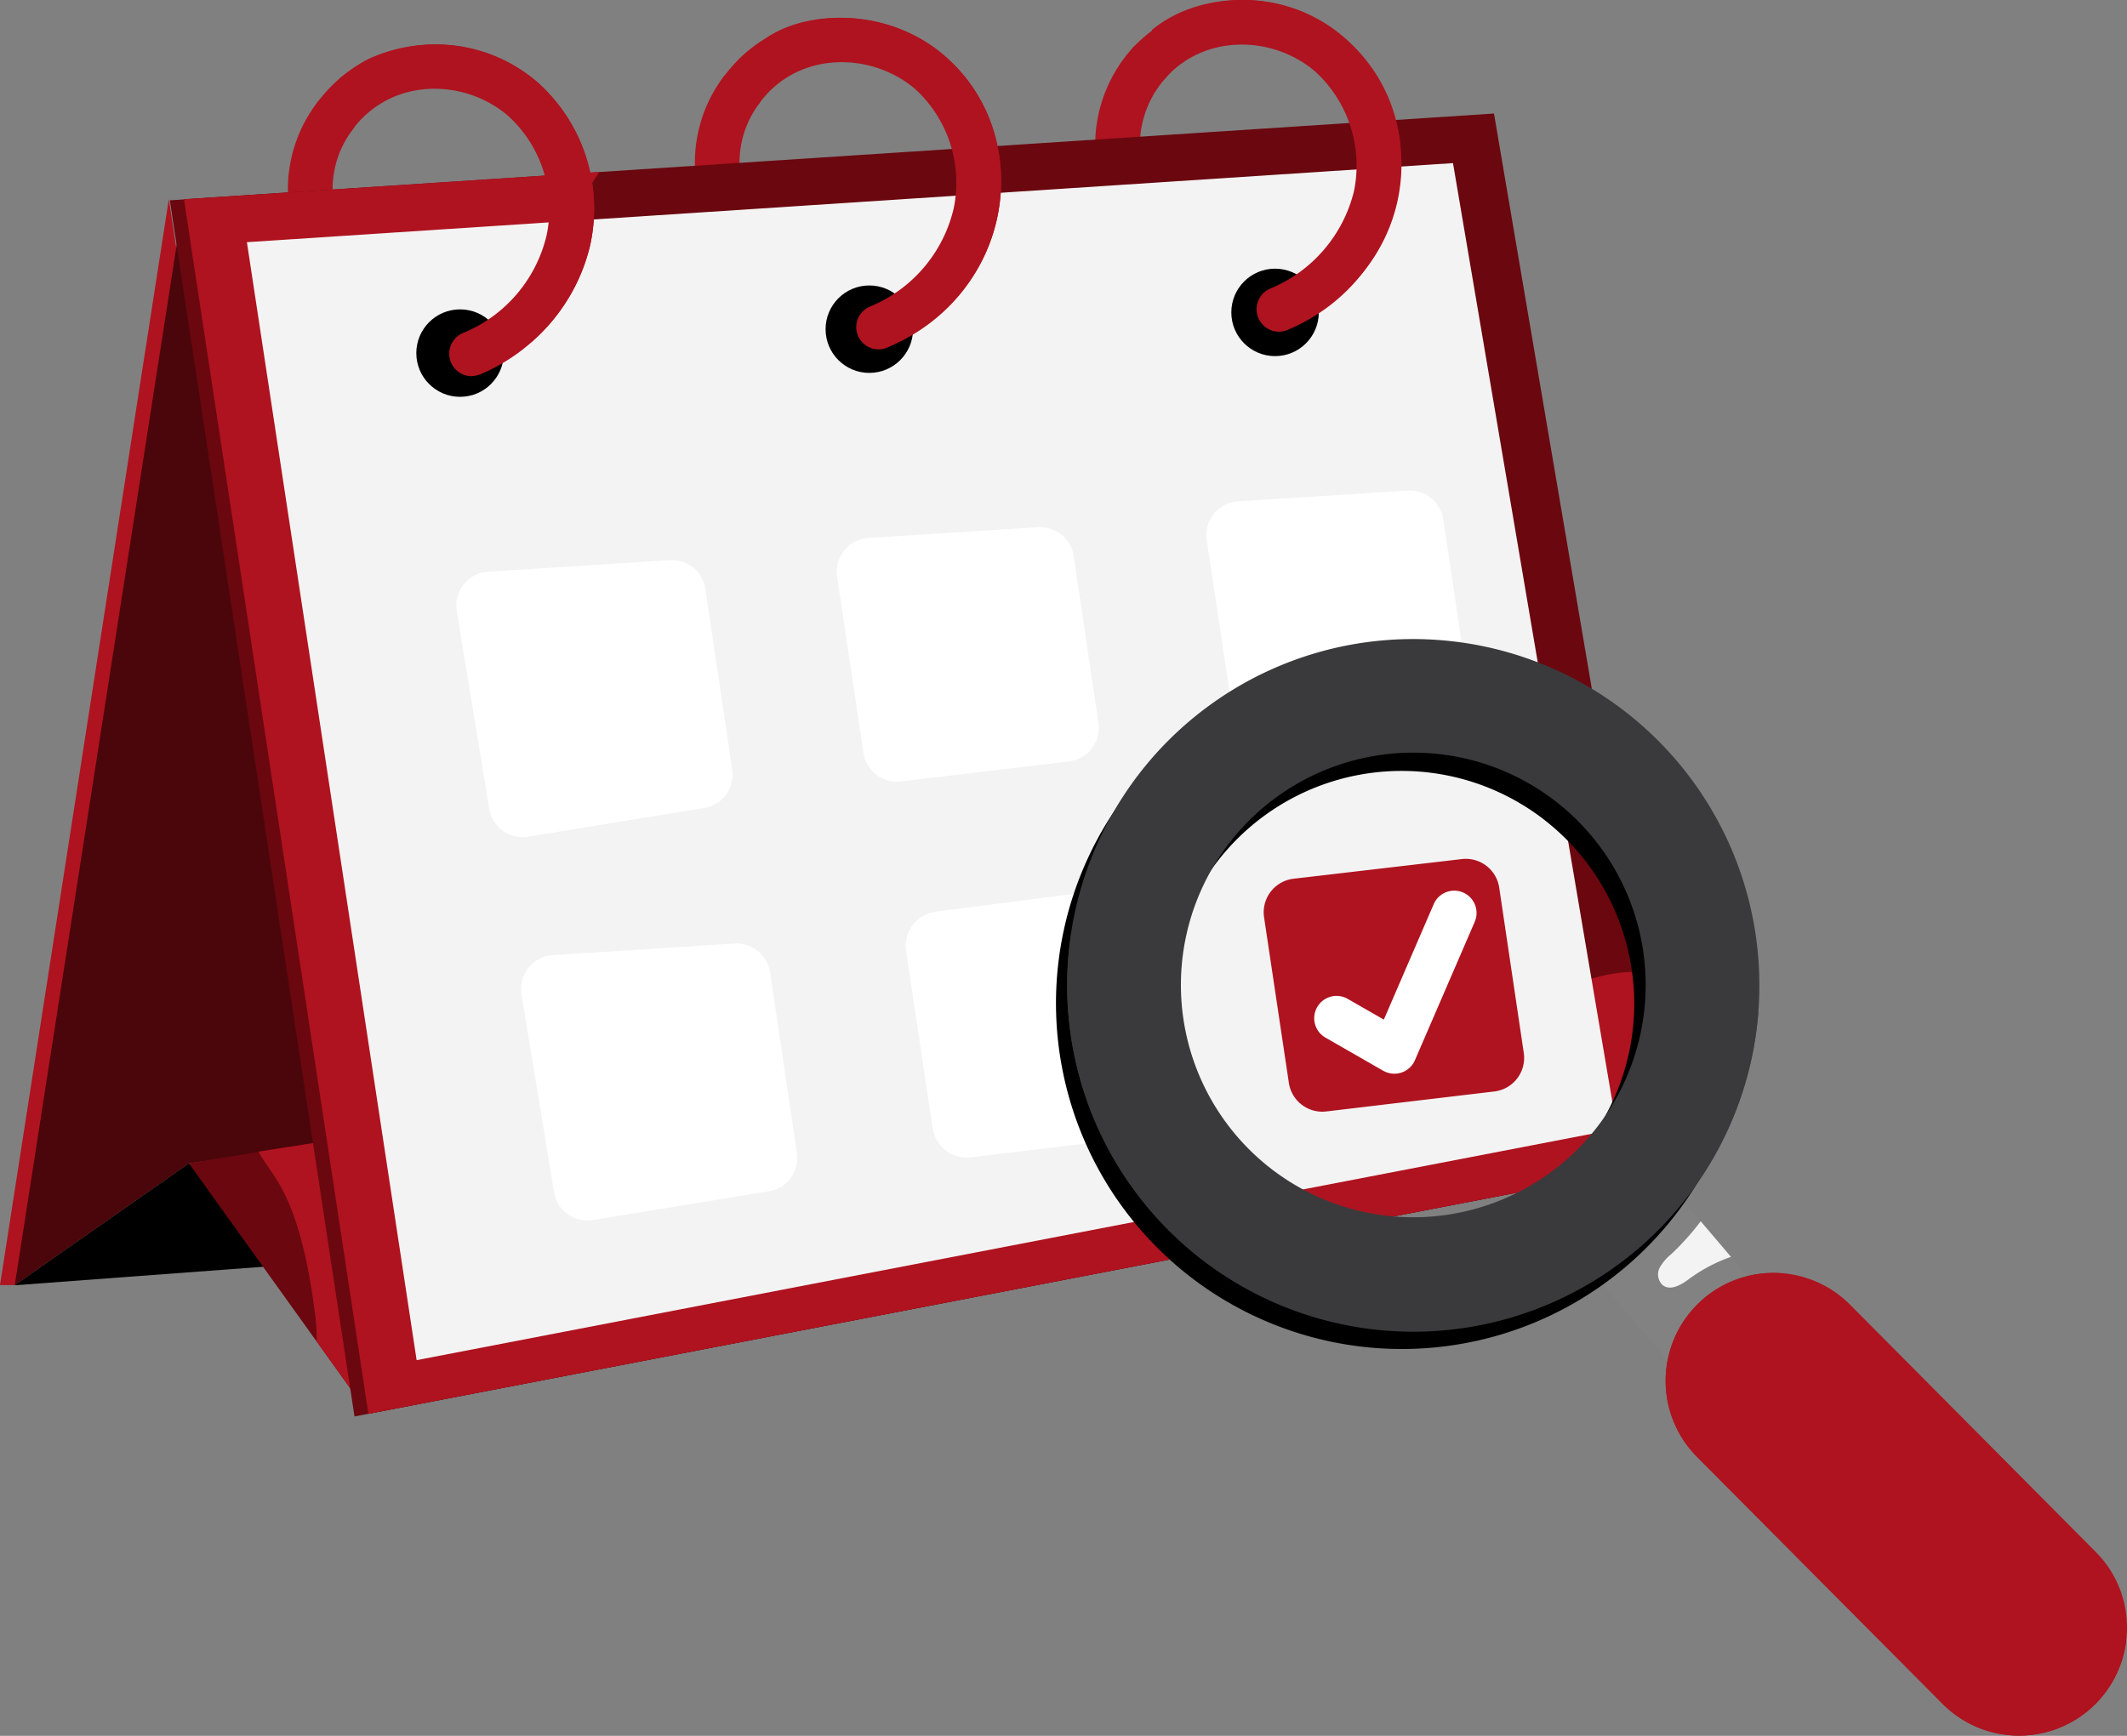
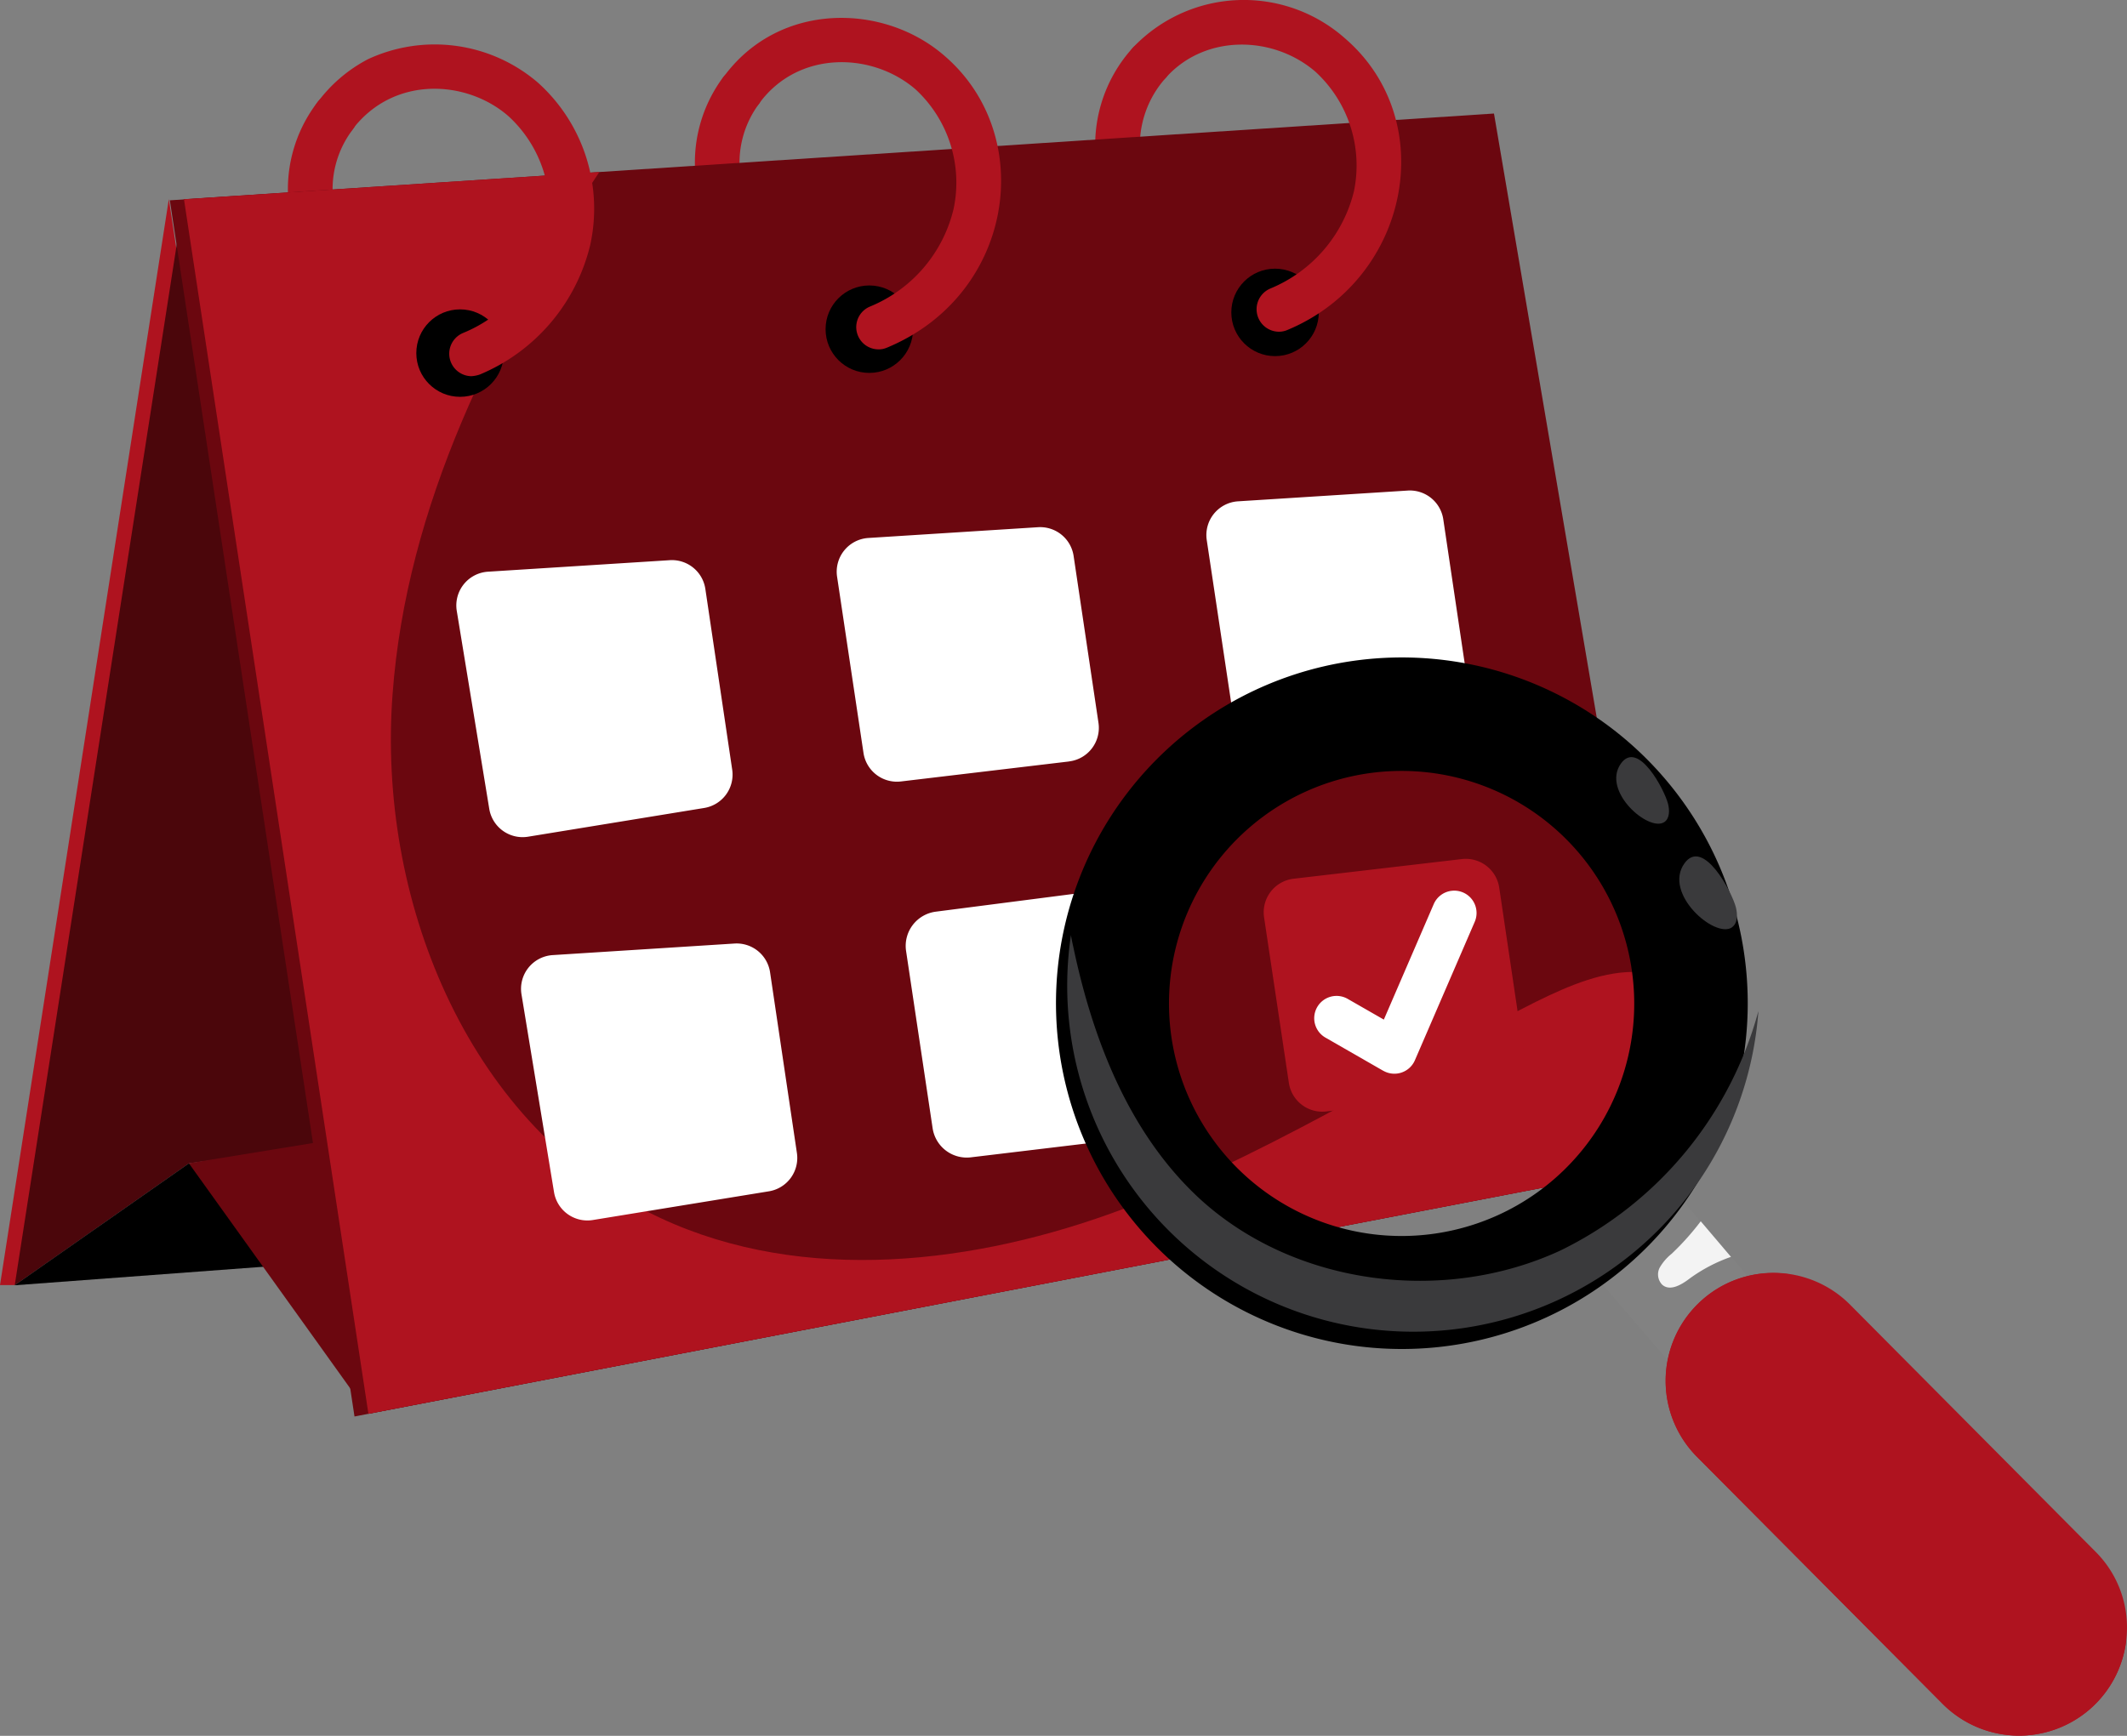
<svg xmlns="http://www.w3.org/2000/svg" width="170.251" height="138.981" viewBox="0 0 170.251 138.981">
  <rect x="0" y="0" width="170.251" height="138.981" fill="#808080" stroke="none" />
  <g id="Groupe_471" data-name="Groupe 471" transform="translate(-1186 -1893.51)">
    <path id="Tracé_59" data-name="Tracé 59" d="M74.763,18.937a11.567,11.567,0,0,1,2.9-9.594,1.791,1.791,0,0,1,2.66,2.387,8.088,8.088,0,0,0-2.043,6.594,1.788,1.788,0,1,1-3.519.614ZM42.724,20.355A11.454,11.454,0,0,1,44.87,11.7a1.791,1.791,0,0,1,2.884,2.11,7.892,7.892,0,0,0-1.511,5.937,1.786,1.786,0,0,1-3.519.61ZM10.146,22.487A11.453,11.453,0,0,1,12.3,13.826a1.788,1.788,0,1,1,2.884,2.11,7.877,7.877,0,0,0-1.511,5.938,1.788,1.788,0,1,1-3.522.614Z" transform="translate(1199.037 1887.962)" fill="#af131f" />
    <path id="Tracé_60" data-name="Tracé 60" d="M28.488,88.088l-11.045,1.5L5.217,98.132l-.536,1.217H3.5L17.014,12.4Z" transform="translate(1182.5 1897.052)" fill="#af131f" />
    <path id="Tracé_61" data-name="Tracé 61" d="M17.363,12.407,3.832,99.356l13.953-9.765L28.82,88.066Z" transform="translate(1183.346 1897.06)" fill="#4b060b" />
    <path id="Tracé_62" data-name="Tracé 62" d="M3.832,43.933l22.948-1.71-8.995-8.055Z" transform="translate(1183.346 1952.482)" />
    <path id="Tracé_63" data-name="Tracé 63" d="M29.462,33.173c-.106.355-7.817,25.172-7.328,23.594l-4.146-5.792L7.762,36.709l21.7-3.54Z" transform="translate(1193.355 1949.938)" fill="#6b070f" />
-     <path id="Tracé_64" data-name="Tracé 64" d="M21.38,44.962,18.128,55.4l-4.146-5.792a15.716,15.716,0,0,0-.177-2.575c-1.245-9.46-3.54-10.758-4.469-12.62L13.91,33.7A26.591,26.591,0,0,1,21.38,44.962Z" transform="translate(1197.361 1951.301)" fill="#af131f" />
    <path id="Tracé_65" data-name="Tracé 65" d="M7.333,17.269,112.225,10.53l14.259,84L22.113,114.642Z" transform="translate(1192.262 1892.279)" fill="#6b070f" />
    <path id="Tracé_66" data-name="Tracé 66" d="M126.771,94.483,22.414,114.576,7.652,17.334,40.9,15.153l71.608-4.682L124.2,79.217Z" transform="translate(1193.074 1892.129)" fill="#6b070f" />
    <path id="Tracé_67" data-name="Tracé 67" d="M126.771,91.121,22.414,111.214,7.652,13.972,40.9,11.791C32.463,24.482,25.454,38.535,24.347,53.62c-1.217,16.266,5.863,34,20.377,41.4,11.332,5.792,25.094,4.469,37.072.177s22.736-11.3,34.1-16.983c2.611-1.284,5.508-2.536,8.3-2.359Z" transform="translate(1193.074 1895.49)" fill="#af131f" />
-     <path id="Tracé_68" data-name="Tracé 68" d="M9.072,17.921l96.539-6.331,13.124,77.329L22.657,107.431Z" transform="translate(1196.691 1894.979)" fill="#f3f3f3" />
    <circle id="Ellipse_20" data-name="Ellipse 20" cx="3.501" cy="3.501" r="3.501" transform="translate(1284.558 1915.021)" />
    <circle id="Ellipse_21" data-name="Ellipse 21" cx="3.501" cy="3.501" r="3.501" transform="translate(1252.082 1916.365)" />
    <circle id="Ellipse_22" data-name="Ellipse 22" cx="3.501" cy="3.501" r="3.501" transform="translate(1219.323 1918.28)" />
    <path id="Tracé_69" data-name="Tracé 69" d="M32.8,27.522a15.064,15.064,0,0,1-8.818,10.364,2.5,2.5,0,0,1-.7.142,1.8,1.8,0,0,1-.674-3.455,11.233,11.233,0,0,0,6.7-7.828,10.086,10.086,0,0,0-3.036-9.52c-3.323-2.926-9.2-3.306-12.513,1.057A1.768,1.768,0,1,1,10.9,16.2a11.849,11.849,0,0,1,4.129-3.561A12.682,12.682,0,0,1,28.6,14.512a13.559,13.559,0,0,1,4.2,13.01Zm23.761,8.215a1.588,1.588,0,0,1-.709.142,1.781,1.781,0,0,1-.667-3.423,11.276,11.276,0,0,0,6.7-7.824,10.165,10.165,0,0,0-3.029-9.555c-3.5-3.036-9.417-3.135-12.517,1.092a1.727,1.727,0,0,1-2.469.39,1.766,1.766,0,0,1-.387-2.5c4.4-6.023,12.8-5.948,17.7-1.66,7.413,6.4,5.54,19.107-4.618,23.339Zm32.046-1.412a1.691,1.691,0,0,1-.709.142,1.8,1.8,0,0,1-.667-3.455,11.342,11.342,0,0,0,6.7-7.793,10.2,10.2,0,0,0-3.068-9.555c-3.366-2.916-8.807-3.05-11.953.426a1.791,1.791,0,0,1-2.536.142,1.82,1.82,0,0,1-.106-2.54,12.219,12.219,0,0,1,16.954-.706C100.866,17.58,98.377,30.257,88.608,34.325Z" transform="translate(1200.443 1885.602)" fill="#af131f" />
    <path id="Tracé_70" data-name="Tracé 70" d="M33.635,44.4,19.543,46.7a2.706,2.706,0,0,1-3.107-2.235l-2.6-15.844a2.706,2.706,0,0,1,2.5-3.139l14.549-.922a2.706,2.706,0,0,1,2.848,2.3l2.149,14.468A2.706,2.706,0,0,1,33.635,44.4Zm29.209-3.724-13.453,1.6a2.706,2.706,0,0,1-3-2.284l-2.114-14.11a2.706,2.706,0,0,1,2.5-3.1l13.585-.862a2.706,2.706,0,0,1,2.848,2.3L65.2,37.586a2.706,2.706,0,0,1-2.355,3.086Zm29.592-2.937L78.978,39.342a2.706,2.706,0,0,1-2.994-2.284l-2.118-14.11a2.706,2.706,0,0,1,2.5-3.1l13.585-.862a2.706,2.706,0,0,1,2.848,2.3l1.986,13.365a2.706,2.706,0,0,1-2.355,3.086ZM38.821,75.091l-14.1,2.3a2.706,2.706,0,0,1-3.1-2.231L19.015,59.314a2.706,2.706,0,0,1,2.5-3.135l14.553-.926a2.706,2.706,0,0,1,2.845,2.3l2.149,14.471A2.706,2.706,0,0,1,38.821,75.091Zm29.5-4.32-13.336,1.6a2.763,2.763,0,0,1-3.061-2.334L49.8,55.852a2.763,2.763,0,0,1,2.38-3.15l13.308-1.717a2.763,2.763,0,0,1,3.086,2.33l2.153,14.3a2.763,2.763,0,0,1-2.4,3.157Z" transform="translate(1208.725 1913.801)" fill="#fff" />
    <path id="Tracé_71" data-name="Tracé 71" d="M50.48,45.92l-13.453,1.6a2.706,2.706,0,0,1-2.994-2.284L32.047,31.974a2.706,2.706,0,0,1,2.362-3.086l13.475-1.575A2.706,2.706,0,0,1,50.87,29.6l1.965,13.233A2.706,2.706,0,0,1,50.48,45.92Z" transform="translate(1255.132 1934.978)" fill="#af131f" />
    <path id="Tracé_72" data-name="Tracé 72" d="M38.688,42.439l-4.632-2.66a1.787,1.787,0,0,1,1.781-3.1l2.894,1.66,3.994-9.247a1.787,1.787,0,1,1,3.281,1.419L41.217,41.594a1.788,1.788,0,0,1-2.529.841Z" transform="translate(1258.035 1936.806)" fill="#fff" />
    <path id="Tracé_73" data-name="Tracé 73" d="M58.07,48.471,51.054,54.5,38.81,40.214l7.023-6L58.07,48.468Z" transform="translate(1272.431 1952.587)" fill="#828282" />
    <path id="Tracé_74" data-name="Tracé 74" d="M48.793,23.461a27.685,27.685,0,1,0,20.914,3.505,27.691,27.691,0,0,0-20.914-3.505ZM59.21,68.591A18.618,18.618,0,1,1,73.146,46.285,18.6,18.6,0,0,1,59.21,68.591Z" transform="translate(1243.186 1923.397)" />
-     <path id="Tracé_75" data-name="Tracé 75" d="M49.062,23.052A27.705,27.705,0,1,0,82.914,52.129a.108.108,0,0,0,.007-.092A27.718,27.718,0,0,0,49.062,23.052Zm2.047,8.864a18.6,18.6,0,1,1-11.6,8.278,18.6,18.6,0,0,1,11.6-8.278Z" transform="translate(1243.834 1922.33)" fill="#3a3a3c" />
    <path id="Tracé_76" data-name="Tracé 76" d="M77.95,66.069a8.634,8.634,0,0,1-14.7,5.065L43.6,51.367A8.639,8.639,0,0,1,55.845,39.176l19.66,19.792a8.561,8.561,0,0,1,2.444,7.1Z" transform="translate(1278.237 1958.789)" fill="#af131f" />
    <path id="Tracé_77" data-name="Tracé 77" d="M46.747,38.323a12.722,12.722,0,0,0-3.274,1.71c-.66.507-1.6,1.085-2.235.514a1.183,1.183,0,0,1-.2-1.355A3.928,3.928,0,0,1,42,38.074a21.149,21.149,0,0,0,2.327-2.6Z" transform="translate(1277.805 1955.818)" fill="#f3f3f3" />
    <path id="Tracé_78" data-name="Tracé 78" d="M82.914,35.1a27.7,27.7,0,1,1-55.027-6.083c.053.344.124.656.2,1,1.571,7.448,4.487,14.918,10.094,20.1,7.608,6.98,19.558,8.488,28.9,4.15A30.079,30.079,0,0,0,82.914,35.1Z" transform="translate(1243.834 1939.358)" fill="#3a3a3c" />
    <path id="Tracé_79" data-name="Tracé 79" d="M77.95,66.068a8.634,8.634,0,0,1-14.7,5.065L43.6,51.366a8.623,8.623,0,0,1,.043-12.208,8.516,8.516,0,0,1,7.346-2.412c-.922,7.98.592,14.574,7.165,21.608,5.278,5.6,12.4,9.35,19.792,7.718Z" transform="translate(1278.237 1958.79)" fill="#af131f" />
    <path id="Tracé_80" data-name="Tracé 80" d="M51.875,44.384a1.181,1.181,0,0,0-1.295,1.791,3.249,3.249,0,0,0,2.015,1.256c.528.128,1.869.426,2.316-.043C55.929,46.324,52.889,44.568,51.875,44.384Zm-3.785-3.05a.7.7,0,0,0-.763,1.057c.514.795,2.224,1.064,2.554.716C50.481,42.479,48.686,41.44,48.09,41.334Z" transform="translate(1293.807 1970.698)" fill="#af131f" />
    <path id="Tracé_81" data-name="Tracé 81" d="M49.216,38.636c.489-.326.475-1.043.333-1.61-.305-1.213-2.625-5.632-4.125-3.511-1.706,2.412,2.44,6.019,3.8,5.122Zm-5.4-8.435c.443-.294.433-.951.3-1.472-.28-1.11-2.4-5.154-3.774-3.21-1.561,2.206,2.235,5.5,3.472,4.682Z" transform="translate(1275.396 1929.131)" fill="#3a3a3c" />
-     <path id="Tracé_82" data-name="Tracé 82" d="M31.279,27.519a14.624,14.624,0,0,1-4.728,7.789c-.355-1.688.975-3.121,1.8-4.476a11.693,11.693,0,0,0,.071-11.989A11.681,11.681,0,0,0,17.7,13.416c-1.862.163-5.033,1.1-6.562.844a12.335,12.335,0,0,1,15.936.248,13.559,13.559,0,0,1,4.2,13.01ZM58.53,33.651a3.607,3.607,0,0,1-.106-.6,6.319,6.319,0,0,1,1.27-3.526c1.55-2.607,2.891-5.533,2.784-8.566-.284-6.172-6.147-10.914-12.9-10.048-1.724.213-2.838.568-4.161,0,3.572-2.376,10.009-2.224,14.244,1.479C65.9,17.783,65.79,28.111,58.53,33.651ZM92.512,30.41a1.242,1.242,0,0,1-.28-.461c-.567-1.656.461-3.348,1.2-4.934,1.2-2.5,2.008-5.64.915-8.25a10.453,10.453,0,0,0-5.04-5.182c-4.827-2.384-9.353-.568-10.79-.5a2.564,2.564,0,0,1-2.291-.773c4.008-3.3,10.924-3.32,15.479.67a13.6,13.6,0,0,1,.812,19.426Z" transform="translate(1201.966 1885.604)" fill="#af131f" />
  </g>
</svg>